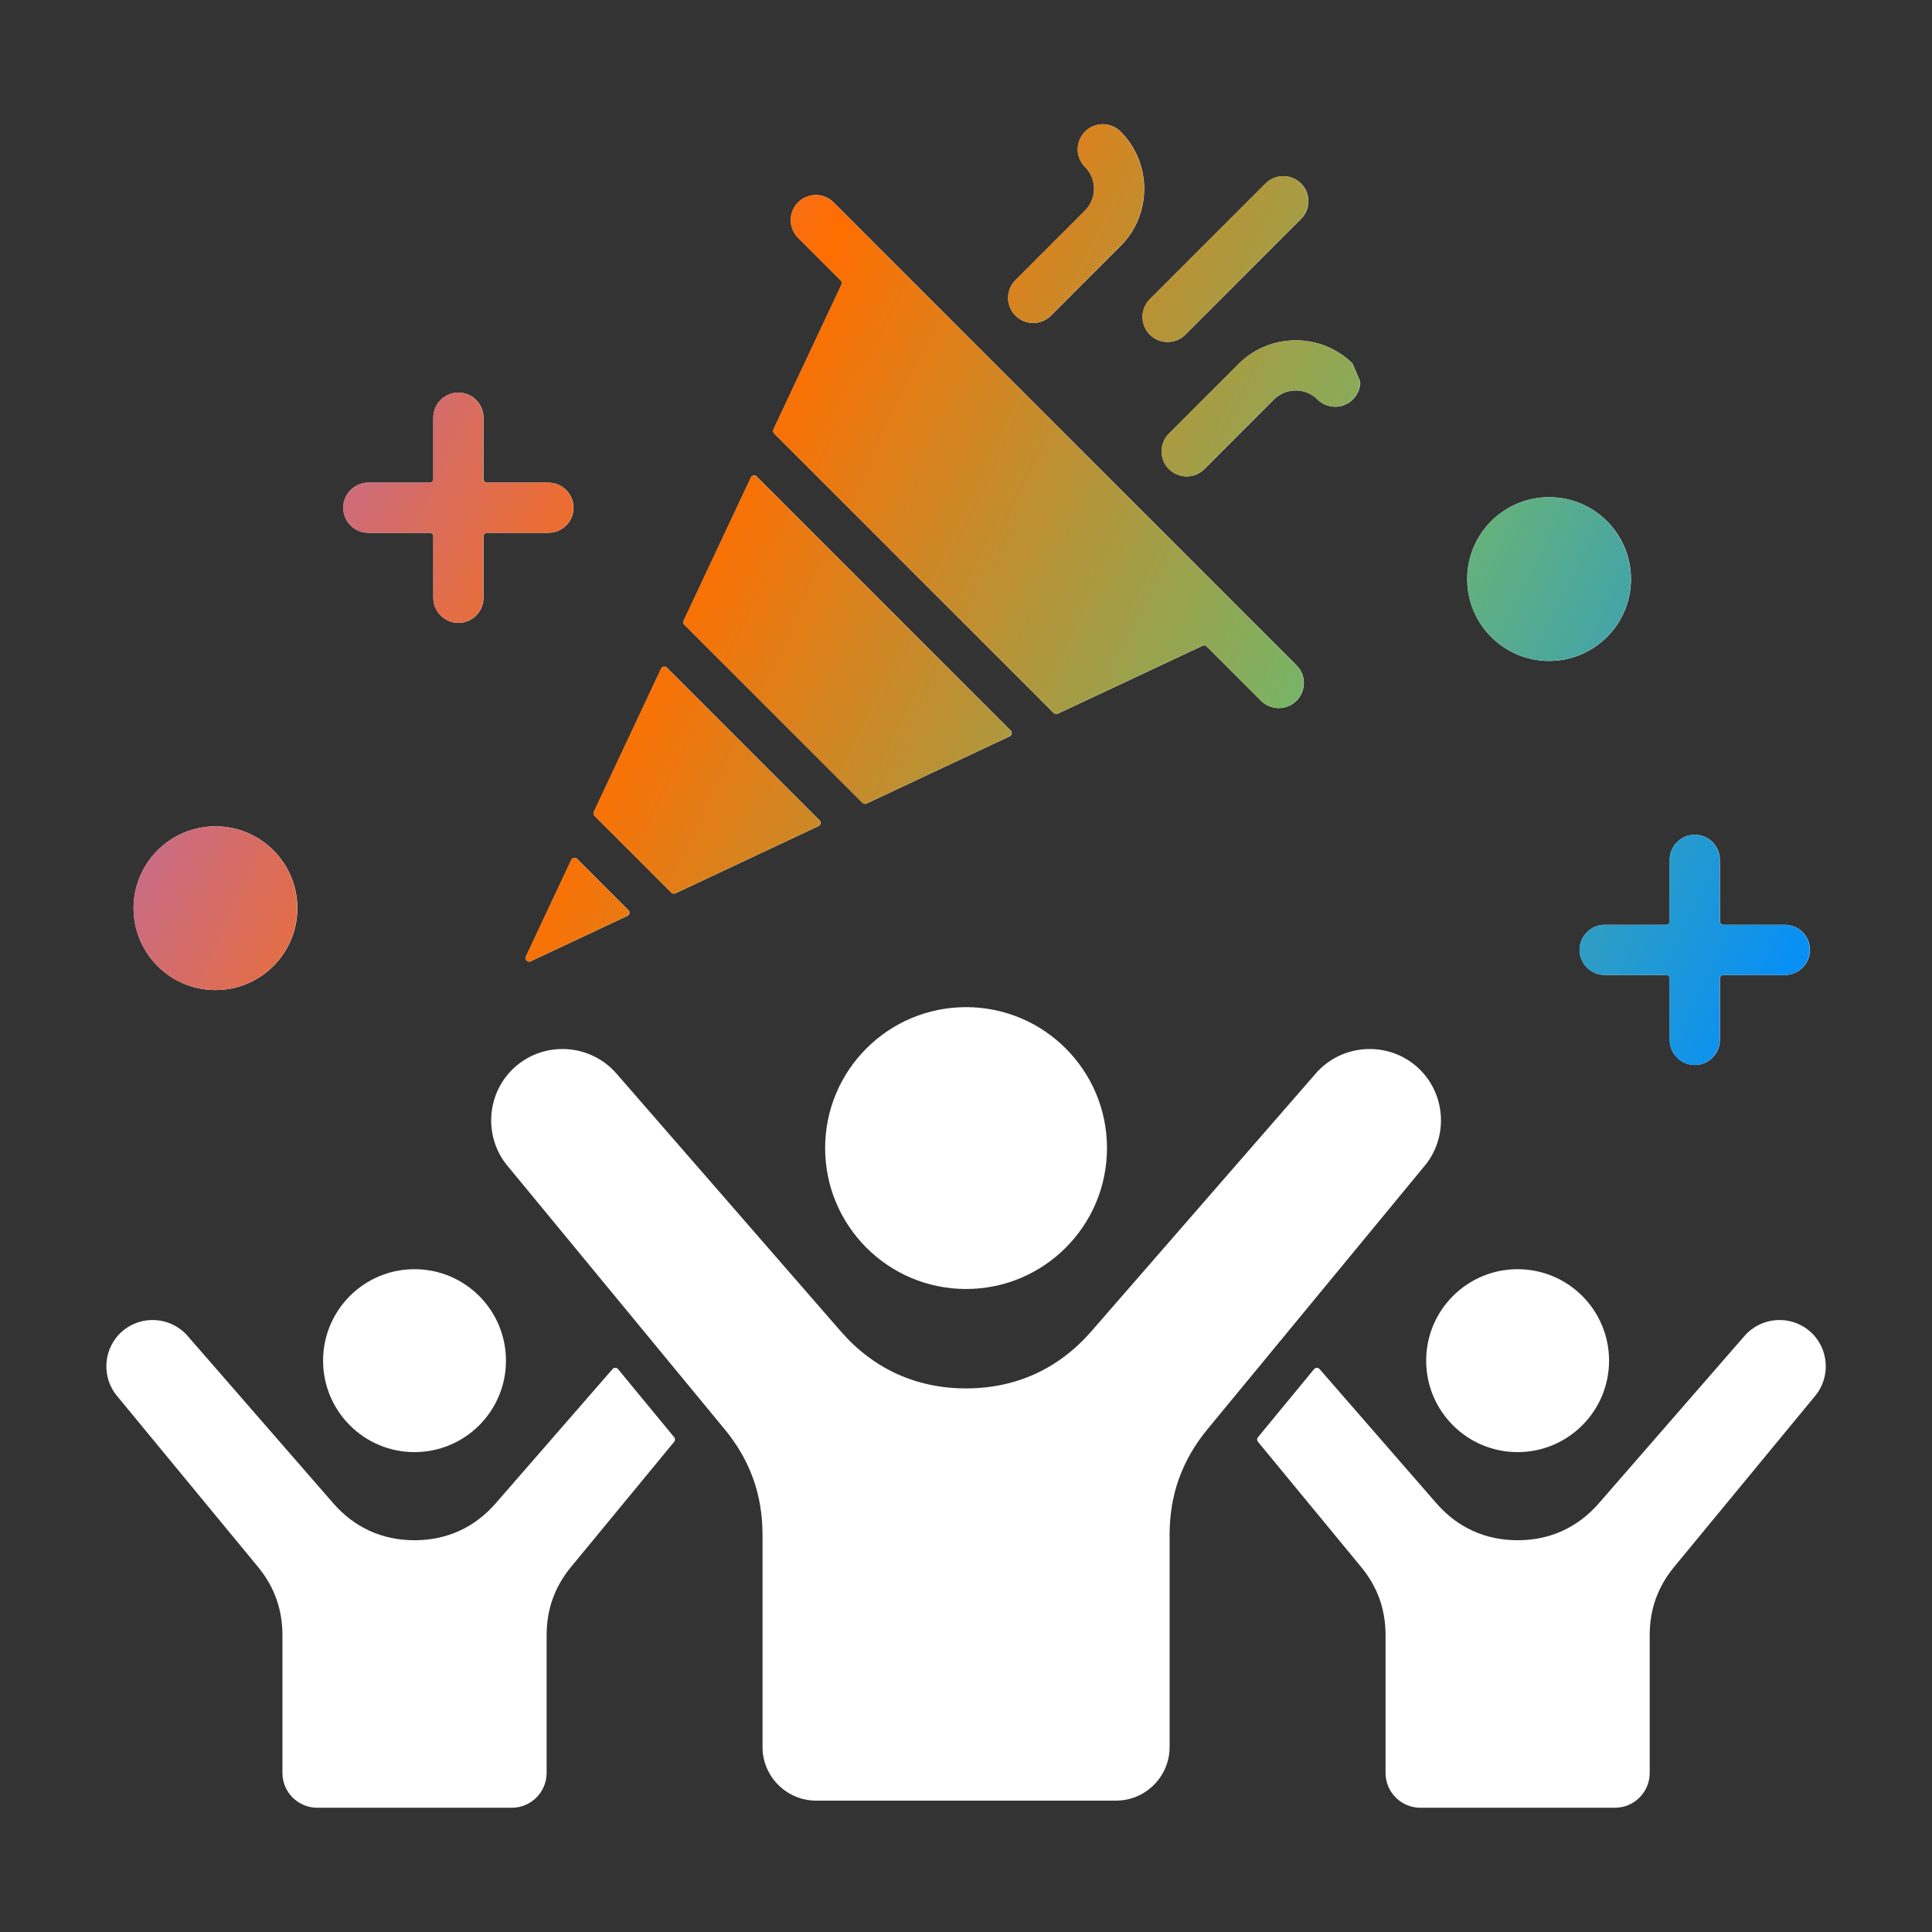
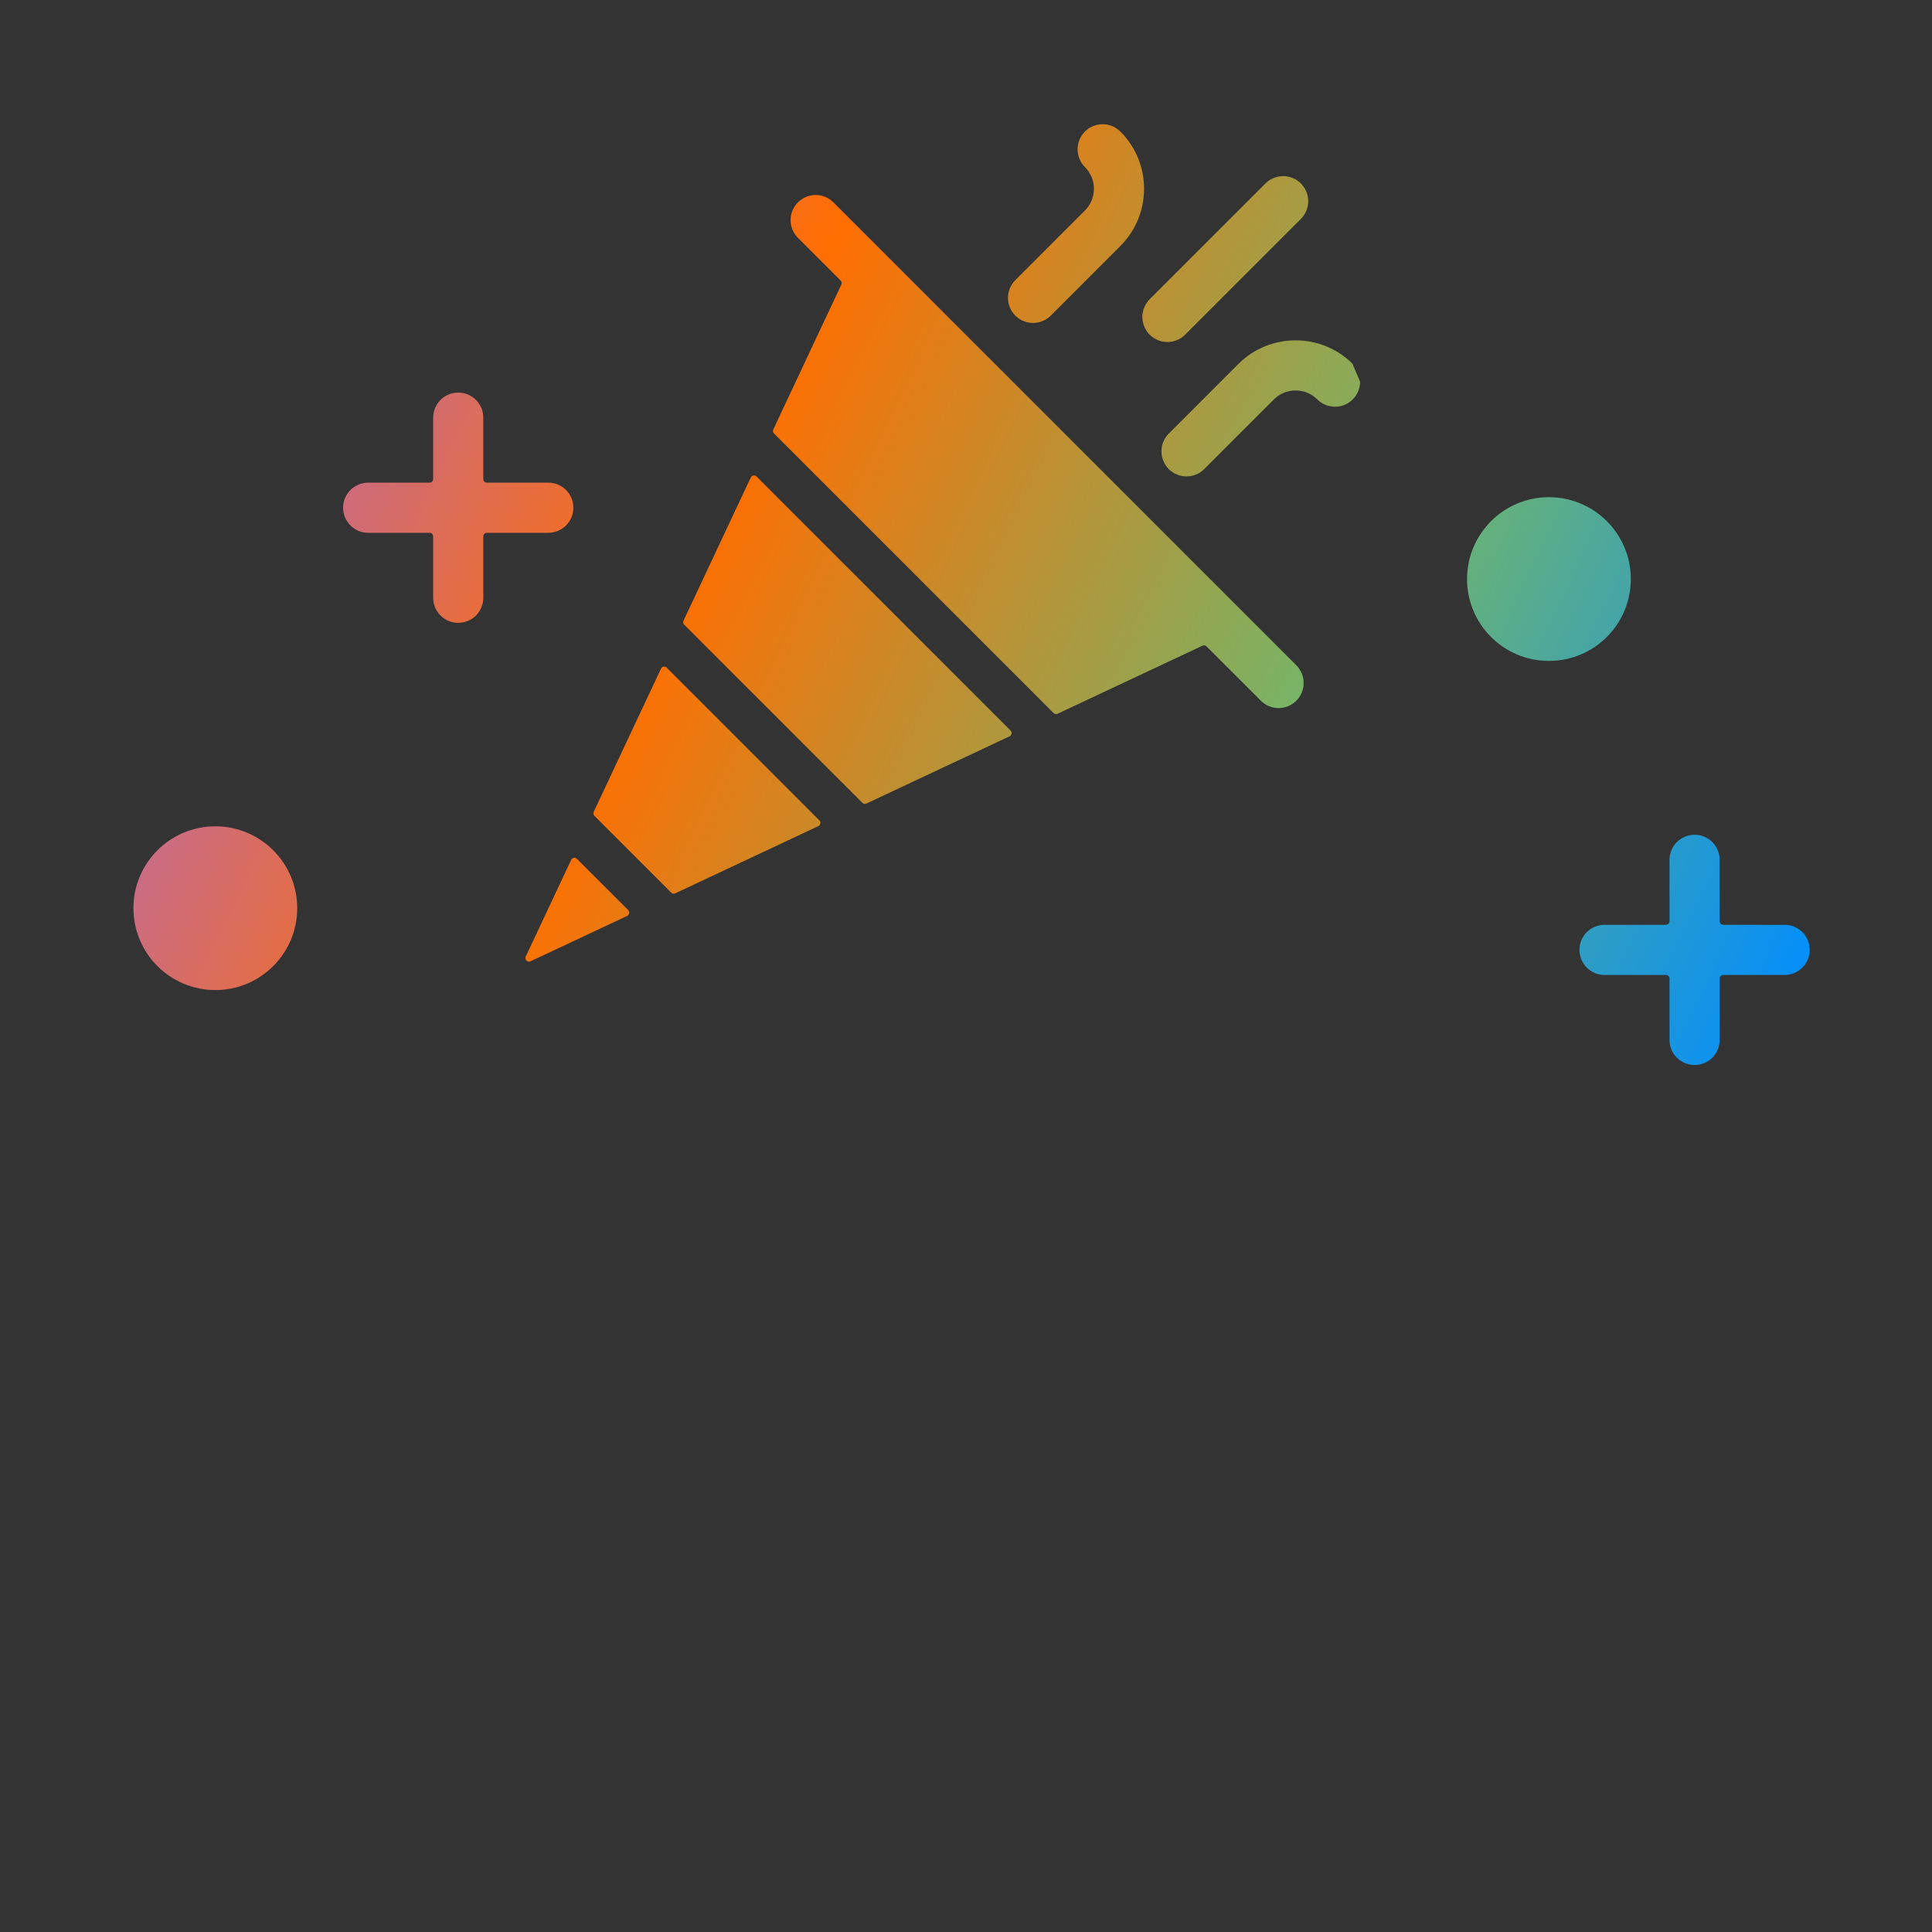
<svg xmlns="http://www.w3.org/2000/svg" width="44" height="44" viewBox="0 0 44 44" fill="none">
  <rect x="0" y="0" width="44" height="44" fill="#333333" stroke="none" />
-   <path fill-rule="evenodd" clip-rule="evenodd" d="M41.22 30.321C41.657 30.701 41.704 31.37 41.324 31.808L41.323 31.81L38.131 35.681C37.754 36.139 37.571 36.649 37.571 37.242V40.379C37.571 40.814 37.215 41.17 36.781 41.17H32.345C31.91 41.17 31.555 40.814 31.555 40.379V37.242C31.555 36.649 31.372 36.139 30.994 35.681L28.649 32.836C28.637 32.821 28.63 32.803 28.63 32.784C28.63 32.765 28.637 32.746 28.649 32.732L29.927 31.181C29.935 31.171 29.944 31.164 29.955 31.159C29.966 31.154 29.977 31.151 29.989 31.151C30.001 31.151 30.013 31.153 30.024 31.158C30.035 31.163 30.044 31.17 30.052 31.179L32.713 34.236C33.195 34.79 33.828 35.078 34.563 35.078C35.298 35.078 35.931 34.79 36.413 34.236L39.731 30.424C40.112 29.986 40.782 29.939 41.22 30.321ZM38.027 19.582C38.027 19.43 38.087 19.285 38.194 19.178C38.301 19.071 38.446 19.011 38.598 19.011C38.749 19.011 38.894 19.071 39.001 19.178C39.108 19.285 39.169 19.43 39.169 19.582V20.98C39.169 21.025 39.205 21.062 39.25 21.062H40.649C40.8 21.062 40.946 21.122 41.053 21.229C41.16 21.336 41.22 21.482 41.22 21.633C41.22 21.785 41.16 21.93 41.053 22.037C40.946 22.144 40.8 22.204 40.649 22.204H39.25C39.229 22.204 39.208 22.213 39.193 22.228C39.177 22.243 39.169 22.264 39.169 22.286V23.684C39.169 23.836 39.108 23.981 39.001 24.088C38.894 24.195 38.749 24.255 38.598 24.255C38.446 24.255 38.301 24.195 38.194 24.088C38.087 23.981 38.027 23.836 38.027 23.684V22.286C38.026 22.264 38.018 22.243 38.003 22.228C37.987 22.213 37.967 22.204 37.945 22.204H36.546C36.395 22.204 36.25 22.144 36.143 22.037C36.035 21.93 35.975 21.785 35.975 21.633C35.975 21.482 36.035 21.336 36.143 21.229C36.25 21.122 36.395 21.062 36.546 21.062H37.945C37.967 21.062 37.987 21.053 38.003 21.038C38.018 21.023 38.026 21.002 38.027 20.98V19.582ZM4.908 18.819C5.938 18.819 6.773 19.654 6.773 20.683C6.773 21.713 5.938 22.548 4.908 22.548C3.878 22.548 3.043 21.713 3.043 20.683C3.043 19.654 3.878 18.819 4.908 18.819ZM12.491 10.992C12.643 10.992 12.788 11.053 12.895 11.16C13.002 11.267 13.062 11.412 13.062 11.563C13.062 11.715 13.002 11.86 12.895 11.967C12.788 12.074 12.643 12.134 12.491 12.134H11.093C11.071 12.134 11.05 12.143 11.035 12.158C11.02 12.174 11.011 12.194 11.011 12.216V13.615C11.011 13.766 10.951 13.911 10.844 14.018C10.737 14.126 10.592 14.186 10.44 14.186C10.289 14.186 10.143 14.126 10.037 14.018C9.929 13.911 9.869 13.766 9.869 13.615V12.216C9.869 12.194 9.861 12.174 9.845 12.158C9.83 12.143 9.809 12.134 9.788 12.134H8.389C8.314 12.134 8.24 12.12 8.171 12.091C8.101 12.062 8.038 12.02 7.985 11.967C7.932 11.914 7.89 11.851 7.861 11.782C7.833 11.713 7.818 11.639 7.818 11.563C7.818 11.489 7.833 11.414 7.861 11.345C7.89 11.276 7.932 11.213 7.985 11.16C8.038 11.107 8.101 11.065 8.171 11.036C8.24 11.007 8.314 10.992 8.389 10.992H9.788C9.809 10.992 9.83 10.984 9.845 10.969C9.861 10.953 9.869 10.932 9.869 10.911V9.512C9.869 9.361 9.929 9.216 10.037 9.108C10.143 9.001 10.289 8.941 10.44 8.941C10.592 8.941 10.737 9.001 10.844 9.108C10.951 9.216 11.011 9.361 11.011 9.512V10.911C11.011 10.956 11.048 10.992 11.093 10.992H12.491ZM24.717 3.808C24.663 3.755 24.62 3.692 24.59 3.622C24.561 3.552 24.545 3.477 24.545 3.401C24.545 3.325 24.56 3.25 24.59 3.18C24.619 3.11 24.662 3.046 24.716 2.993C24.77 2.94 24.834 2.898 24.904 2.87C24.975 2.842 25.05 2.828 25.126 2.829C25.202 2.83 25.277 2.847 25.346 2.877C25.416 2.908 25.478 2.952 25.531 3.007L25.532 3.008C25.883 3.365 26.059 3.832 26.059 4.299C26.059 4.771 25.88 5.243 25.521 5.601L23.935 7.188C23.882 7.241 23.819 7.283 23.75 7.312C23.68 7.34 23.606 7.355 23.531 7.355C23.456 7.355 23.382 7.34 23.312 7.312C23.243 7.283 23.18 7.241 23.127 7.188C23.074 7.135 23.032 7.072 23.003 7.003C22.975 6.933 22.96 6.859 22.96 6.784C22.96 6.709 22.975 6.635 23.003 6.566C23.032 6.496 23.074 6.433 23.127 6.38L24.714 4.794C24.779 4.729 24.83 4.652 24.865 4.567C24.899 4.482 24.917 4.391 24.917 4.299C24.918 4.116 24.846 3.939 24.717 3.808ZM30.979 8.711C30.976 8.823 30.939 8.931 30.875 9.022C30.81 9.113 30.72 9.184 30.616 9.224C30.512 9.265 30.398 9.274 30.289 9.251C30.18 9.227 30.08 9.172 30.001 9.093L30 9.092C29.869 8.964 29.694 8.892 29.511 8.893C29.419 8.893 29.328 8.91 29.243 8.945C29.158 8.98 29.081 9.031 29.016 9.096L27.43 10.683C27.323 10.79 27.177 10.85 27.026 10.85C26.875 10.85 26.729 10.79 26.622 10.683C26.515 10.576 26.455 10.431 26.455 10.279C26.455 10.128 26.515 9.982 26.622 9.875L28.209 8.289C28.567 7.93 29.039 7.751 29.511 7.751C29.973 7.751 30.435 7.923 30.791 8.267C30.799 8.275 30.805 8.283 30.809 8.294L30.973 8.676C30.978 8.688 30.98 8.699 30.979 8.711ZM26.995 7.622L29.631 4.986C29.684 4.933 29.726 4.87 29.755 4.801C29.784 4.732 29.798 4.657 29.798 4.583C29.798 4.508 29.784 4.433 29.755 4.364C29.726 4.295 29.684 4.232 29.631 4.179C29.578 4.126 29.515 4.084 29.446 4.055C29.377 4.026 29.302 4.012 29.227 4.012C29.152 4.012 29.078 4.026 29.009 4.055C28.94 4.084 28.877 4.126 28.824 4.179L26.188 6.815C26.135 6.868 26.093 6.931 26.064 7C26.035 7.069 26.021 7.143 26.021 7.218C26.021 7.293 26.035 7.368 26.064 7.437C26.093 7.506 26.135 7.569 26.188 7.622C26.241 7.675 26.304 7.717 26.373 7.746C26.442 7.774 26.517 7.789 26.592 7.789C26.667 7.789 26.741 7.774 26.81 7.746C26.88 7.717 26.942 7.675 26.995 7.622ZM35.28 11.323C36.31 11.323 37.145 12.158 37.145 13.188C37.145 14.218 36.31 15.053 35.28 15.053C34.25 15.053 33.416 14.218 33.416 13.188C33.416 12.158 34.25 11.323 35.28 11.323ZM14.311 20.728L13.143 19.56C13.134 19.551 13.123 19.544 13.11 19.54C13.098 19.536 13.085 19.535 13.072 19.538C13.059 19.54 13.046 19.545 13.036 19.553C13.026 19.561 13.017 19.571 13.012 19.583L11.978 21.785C11.971 21.8 11.968 21.817 11.971 21.834C11.974 21.85 11.982 21.865 11.994 21.877C12.006 21.889 12.021 21.897 12.038 21.9C12.054 21.903 12.071 21.901 12.086 21.893L14.288 20.859C14.313 20.848 14.329 20.826 14.334 20.799C14.338 20.773 14.331 20.747 14.311 20.728ZM29.528 15.152L18.984 4.609C18.931 4.556 18.869 4.514 18.799 4.485C18.73 4.456 18.656 4.441 18.581 4.441C18.506 4.441 18.431 4.456 18.362 4.485C18.293 4.514 18.23 4.556 18.177 4.609C18.124 4.662 18.082 4.725 18.053 4.794C18.024 4.863 18.01 4.938 18.01 5.012C18.01 5.087 18.024 5.162 18.053 5.231C18.082 5.3 18.124 5.363 18.177 5.416L19.149 6.389C19.162 6.401 19.17 6.416 19.172 6.432C19.175 6.449 19.173 6.466 19.166 6.481L17.616 9.781C17.608 9.796 17.606 9.813 17.609 9.83C17.612 9.846 17.62 9.861 17.632 9.873L23.998 16.239C24.01 16.251 24.025 16.259 24.042 16.262C24.058 16.265 24.075 16.263 24.09 16.255L27.39 14.706C27.405 14.698 27.422 14.696 27.439 14.699C27.455 14.702 27.471 14.71 27.482 14.722L28.72 15.959C28.827 16.066 28.972 16.127 29.124 16.127C29.275 16.127 29.421 16.066 29.528 15.959C29.635 15.852 29.695 15.707 29.695 15.556C29.695 15.404 29.635 15.259 29.528 15.152ZM23.019 16.638C23.038 16.657 23.046 16.683 23.042 16.71C23.04 16.723 23.034 16.735 23.026 16.745C23.018 16.756 23.008 16.764 22.996 16.769L19.737 18.3C19.721 18.308 19.704 18.31 19.688 18.307C19.671 18.304 19.656 18.296 19.644 18.284L15.587 14.227C15.575 14.215 15.567 14.2 15.564 14.184C15.561 14.167 15.564 14.15 15.571 14.135L17.102 10.876C17.113 10.851 17.135 10.835 17.162 10.83C17.189 10.825 17.214 10.833 17.233 10.852L23.019 16.638ZM18.665 18.683C18.684 18.702 18.692 18.728 18.688 18.755C18.686 18.767 18.68 18.78 18.672 18.79C18.664 18.801 18.654 18.809 18.642 18.814L15.383 20.345C15.368 20.352 15.351 20.355 15.334 20.352C15.318 20.349 15.302 20.341 15.29 20.329L13.542 18.581C13.53 18.569 13.522 18.554 13.519 18.537C13.517 18.521 13.519 18.504 13.526 18.489L15.057 15.229C15.069 15.205 15.09 15.188 15.117 15.184C15.144 15.179 15.169 15.187 15.188 15.206L18.665 18.683ZM22.002 22.937C23.774 22.937 25.211 24.374 25.211 26.146C25.211 27.919 23.774 29.356 22.002 29.356C20.229 29.356 18.792 27.919 18.792 26.146C18.792 24.374 20.229 22.937 22.002 22.937ZM32.261 24.288C31.586 23.701 30.553 23.773 29.966 24.447L24.853 30.322C24.109 31.176 23.134 31.62 22.002 31.62C20.869 31.62 19.894 31.176 19.15 30.322L14.037 24.447C13.45 23.773 12.417 23.701 11.743 24.288C11.068 24.875 10.997 25.907 11.583 26.582L11.584 26.583L16.502 32.549C17.084 33.255 17.366 34.04 17.366 34.954V39.789C17.366 40.459 17.914 41.008 18.584 41.008H25.419C26.089 41.008 26.637 40.459 26.637 39.789V34.954C26.637 34.04 26.919 33.255 27.5 32.549L32.419 26.583L32.42 26.582C33.006 25.907 32.935 24.875 32.261 24.288ZM9.44 28.905C10.591 28.905 11.523 29.838 11.523 30.988C11.523 32.138 10.591 33.071 9.44 33.071C8.29 33.071 7.358 32.138 7.358 30.988C7.358 29.838 8.29 28.905 9.44 28.905ZM15.354 32.836L13.009 35.681C12.632 36.139 12.449 36.649 12.449 37.242V40.379C12.449 40.814 12.093 41.17 11.658 41.17H7.223C6.788 41.17 6.432 40.814 6.432 40.379V37.242C6.432 36.649 6.249 36.139 5.872 35.681L2.68 31.81L2.679 31.808C2.299 31.37 2.346 30.701 2.783 30.321C3.221 29.939 3.891 29.986 4.272 30.424L7.59 34.236C8.073 34.79 8.705 35.078 9.44 35.078C10.175 35.078 10.808 34.79 11.29 34.236L13.951 31.179C13.959 31.17 13.969 31.163 13.979 31.158C13.99 31.153 14.002 31.151 14.014 31.151C14.039 31.151 14.06 31.162 14.076 31.181L15.354 32.732C15.367 32.746 15.373 32.765 15.373 32.784C15.373 32.803 15.367 32.821 15.354 32.836ZM34.563 28.905C33.413 28.905 32.48 29.838 32.48 30.988C32.48 32.138 33.413 33.071 34.563 33.071C35.713 33.071 36.645 32.138 36.645 30.988C36.645 29.838 35.713 28.905 34.563 28.905Z" fill="white" />
  <path fill-rule="evenodd" clip-rule="evenodd" d="M38.022 19.582C38.022 19.43 38.082 19.285 38.189 19.178C38.297 19.071 38.442 19.011 38.593 19.011C38.745 19.011 38.89 19.071 38.997 19.178C39.104 19.285 39.164 19.43 39.164 19.582V20.98C39.164 21.025 39.201 21.062 39.246 21.062H40.644C40.796 21.062 40.941 21.122 41.048 21.229C41.155 21.336 41.215 21.481 41.215 21.633C41.215 21.784 41.155 21.93 41.048 22.037C40.941 22.144 40.796 22.204 40.644 22.204H39.246C39.224 22.204 39.203 22.212 39.188 22.228C39.173 22.243 39.164 22.264 39.164 22.285V23.684C39.164 23.835 39.104 23.981 38.997 24.088C38.89 24.195 38.745 24.255 38.593 24.255C38.442 24.255 38.297 24.195 38.189 24.088C38.082 23.981 38.022 23.835 38.022 23.684V22.285C38.022 22.264 38.014 22.243 37.998 22.228C37.983 22.212 37.962 22.204 37.941 22.204H36.542C36.391 22.204 36.245 22.144 36.138 22.037C36.031 21.93 35.971 21.784 35.971 21.633C35.971 21.481 36.031 21.336 36.138 21.229C36.245 21.122 36.391 21.062 36.542 21.062H37.941C37.962 21.062 37.983 21.053 37.998 21.038C38.014 21.023 38.022 21.002 38.022 20.98V19.582ZM4.904 18.819C5.934 18.819 6.769 19.653 6.769 20.683C6.769 21.713 5.934 22.548 4.904 22.548C3.874 22.548 3.039 21.713 3.039 20.683C3.039 19.653 3.874 18.819 4.904 18.819ZM12.487 10.992C12.639 10.992 12.784 11.052 12.891 11.159C12.998 11.267 13.058 11.412 13.058 11.563C13.058 11.715 12.998 11.86 12.891 11.967C12.784 12.074 12.639 12.134 12.487 12.134H11.088C11.067 12.134 11.046 12.143 11.031 12.158C11.015 12.174 11.007 12.194 11.007 12.216V13.614C11.007 13.766 10.947 13.911 10.84 14.018C10.732 14.125 10.587 14.185 10.436 14.185C10.284 14.185 10.139 14.125 10.032 14.018C9.925 13.911 9.865 13.766 9.865 13.614V12.216C9.865 12.194 9.856 12.174 9.841 12.158C9.826 12.143 9.805 12.134 9.783 12.134H8.385C8.31 12.134 8.235 12.12 8.166 12.091C8.097 12.062 8.034 12.02 7.981 11.967C7.928 11.914 7.886 11.851 7.857 11.782C7.828 11.713 7.814 11.638 7.814 11.563C7.814 11.488 7.828 11.414 7.857 11.345C7.886 11.275 7.928 11.213 7.981 11.159C8.034 11.106 8.097 11.064 8.166 11.036C8.235 11.007 8.31 10.992 8.385 10.992H9.783C9.805 10.992 9.826 10.984 9.841 10.968C9.856 10.953 9.865 10.932 9.865 10.911V9.512C9.865 9.361 9.925 9.215 10.032 9.108C10.139 9.001 10.284 8.941 10.436 8.941C10.587 8.941 10.732 9.001 10.84 9.108C10.947 9.215 11.007 9.361 11.007 9.512V10.911C11.007 10.956 11.043 10.992 11.088 10.992H12.487ZM24.712 3.808C24.658 3.755 24.615 3.692 24.586 3.622C24.556 3.552 24.541 3.477 24.541 3.401C24.541 3.325 24.556 3.25 24.585 3.18C24.614 3.11 24.657 3.046 24.711 2.993C24.765 2.94 24.829 2.898 24.9 2.87C24.97 2.841 25.046 2.828 25.122 2.829C25.198 2.83 25.272 2.847 25.342 2.877C25.411 2.908 25.474 2.952 25.526 3.007L25.527 3.008C25.879 3.365 26.055 3.832 26.055 4.299C26.055 4.771 25.875 5.242 25.517 5.601L23.93 7.188C23.877 7.241 23.814 7.283 23.745 7.311C23.676 7.34 23.602 7.355 23.526 7.355C23.451 7.355 23.377 7.34 23.308 7.311C23.239 7.283 23.176 7.241 23.123 7.188C23.07 7.135 23.028 7.072 22.999 7.002C22.97 6.933 22.956 6.859 22.956 6.784C22.956 6.709 22.97 6.635 22.999 6.565C23.028 6.496 23.07 6.433 23.123 6.38L24.709 4.793C24.774 4.729 24.825 4.651 24.86 4.567C24.895 4.482 24.913 4.391 24.913 4.299C24.913 4.115 24.841 3.939 24.712 3.808ZM30.975 8.711C30.971 8.823 30.935 8.931 30.87 9.022C30.806 9.113 30.716 9.183 30.612 9.224C30.508 9.265 30.394 9.274 30.285 9.25C30.175 9.227 30.075 9.172 29.997 9.092L29.996 9.091C29.865 8.963 29.689 8.892 29.506 8.893C29.415 8.892 29.324 8.91 29.239 8.945C29.154 8.98 29.077 9.031 29.012 9.096L27.425 10.683C27.318 10.79 27.173 10.85 27.021 10.85C26.87 10.85 26.725 10.79 26.618 10.683C26.511 10.575 26.451 10.43 26.451 10.279C26.451 10.127 26.511 9.982 26.618 9.875L28.204 8.288C28.563 7.93 29.035 7.751 29.506 7.751C29.968 7.751 30.431 7.923 30.786 8.267C30.794 8.275 30.8 8.283 30.805 8.294L30.968 8.676C30.973 8.688 30.975 8.698 30.975 8.711ZM26.991 7.622L29.627 4.986C29.68 4.933 29.722 4.87 29.75 4.801C29.779 4.731 29.794 4.657 29.794 4.582C29.794 4.507 29.779 4.433 29.75 4.364C29.722 4.294 29.68 4.232 29.627 4.179C29.574 4.126 29.511 4.083 29.442 4.055C29.372 4.026 29.298 4.011 29.223 4.011C29.148 4.011 29.074 4.026 29.005 4.055C28.935 4.083 28.872 4.126 28.819 4.179L26.183 6.814C26.131 6.867 26.088 6.93 26.06 7C26.031 7.069 26.016 7.143 26.016 7.218C26.016 7.293 26.031 7.367 26.06 7.437C26.088 7.506 26.131 7.569 26.183 7.622C26.236 7.675 26.299 7.717 26.369 7.746C26.438 7.774 26.512 7.789 26.587 7.789C26.662 7.789 26.736 7.774 26.806 7.746C26.875 7.717 26.938 7.675 26.991 7.622ZM35.276 11.323C36.306 11.323 37.141 12.158 37.141 13.188C37.141 14.218 36.306 15.052 35.276 15.052C34.246 15.052 33.411 14.218 33.411 13.188C33.411 12.158 34.246 11.323 35.276 11.323ZM14.307 20.727L13.139 19.56C13.13 19.551 13.118 19.544 13.106 19.54C13.094 19.536 13.08 19.535 13.067 19.537C13.054 19.539 13.042 19.545 13.032 19.553C13.021 19.561 13.013 19.571 13.008 19.583L11.973 21.785C11.966 21.8 11.964 21.817 11.967 21.833C11.97 21.85 11.978 21.865 11.99 21.877C12.001 21.889 12.017 21.897 12.033 21.9C12.05 21.903 12.067 21.9 12.082 21.893L14.284 20.859C14.308 20.847 14.325 20.826 14.329 20.799C14.334 20.772 14.326 20.747 14.307 20.727ZM29.523 15.152L18.98 4.609C18.927 4.555 18.864 4.513 18.795 4.485C18.726 4.456 18.651 4.441 18.576 4.441C18.501 4.441 18.427 4.456 18.358 4.485C18.288 4.513 18.226 4.555 18.172 4.609C18.119 4.662 18.077 4.724 18.049 4.794C18.02 4.863 18.005 4.937 18.005 5.012C18.005 5.087 18.02 5.161 18.049 5.231C18.077 5.3 18.119 5.363 18.172 5.416L19.145 6.389C19.157 6.4 19.165 6.416 19.168 6.432C19.171 6.449 19.169 6.466 19.161 6.481L17.611 9.781C17.604 9.796 17.602 9.813 17.605 9.829C17.608 9.846 17.616 9.861 17.628 9.873L23.994 16.239C24.006 16.251 24.021 16.259 24.037 16.262C24.054 16.265 24.071 16.262 24.086 16.255L27.386 14.705C27.401 14.698 27.418 14.696 27.434 14.698C27.451 14.701 27.466 14.709 27.478 14.721L28.716 15.959C28.823 16.066 28.968 16.126 29.119 16.126C29.271 16.126 29.416 16.066 29.523 15.959C29.63 15.852 29.69 15.707 29.69 15.555C29.69 15.404 29.63 15.259 29.523 15.152ZM23.015 16.638C23.034 16.657 23.042 16.682 23.037 16.709C23.035 16.722 23.03 16.735 23.022 16.745C23.014 16.755 23.003 16.764 22.992 16.769L19.732 18.3C19.717 18.307 19.7 18.31 19.683 18.307C19.667 18.304 19.652 18.296 19.64 18.284L15.583 14.227C15.571 14.215 15.563 14.2 15.56 14.183C15.557 14.167 15.559 14.15 15.567 14.134L17.098 10.875C17.109 10.85 17.13 10.834 17.157 10.83C17.184 10.825 17.21 10.833 17.229 10.852L23.015 16.638ZM18.661 18.683C18.68 18.702 18.688 18.727 18.683 18.754C18.681 18.767 18.676 18.779 18.668 18.79C18.66 18.8 18.65 18.809 18.638 18.814L15.378 20.345C15.363 20.352 15.346 20.355 15.33 20.352C15.313 20.349 15.298 20.341 15.286 20.329L13.538 18.581C13.526 18.569 13.518 18.554 13.515 18.537C13.512 18.521 13.514 18.503 13.522 18.488L15.053 15.229C15.064 15.204 15.085 15.188 15.112 15.184C15.139 15.179 15.165 15.187 15.184 15.206L18.661 18.683Z" fill="url(#paint0_linear_4051_31828)" />
  <defs>
    <linearGradient id="paint0_linear_4051_31828" x1="3.039" y1="2.829" x2="42.022" y2="21.352" gradientUnits="userSpaceOnUse">
      <stop stop-color="#996AFD" />
      <stop offset="0.36" stop-color="#FF6E01" />
      <stop offset="0.695" stop-color="#74B669" />
      <stop offset="1" stop-color="#008DFF" />
    </linearGradient>
  </defs>
</svg>